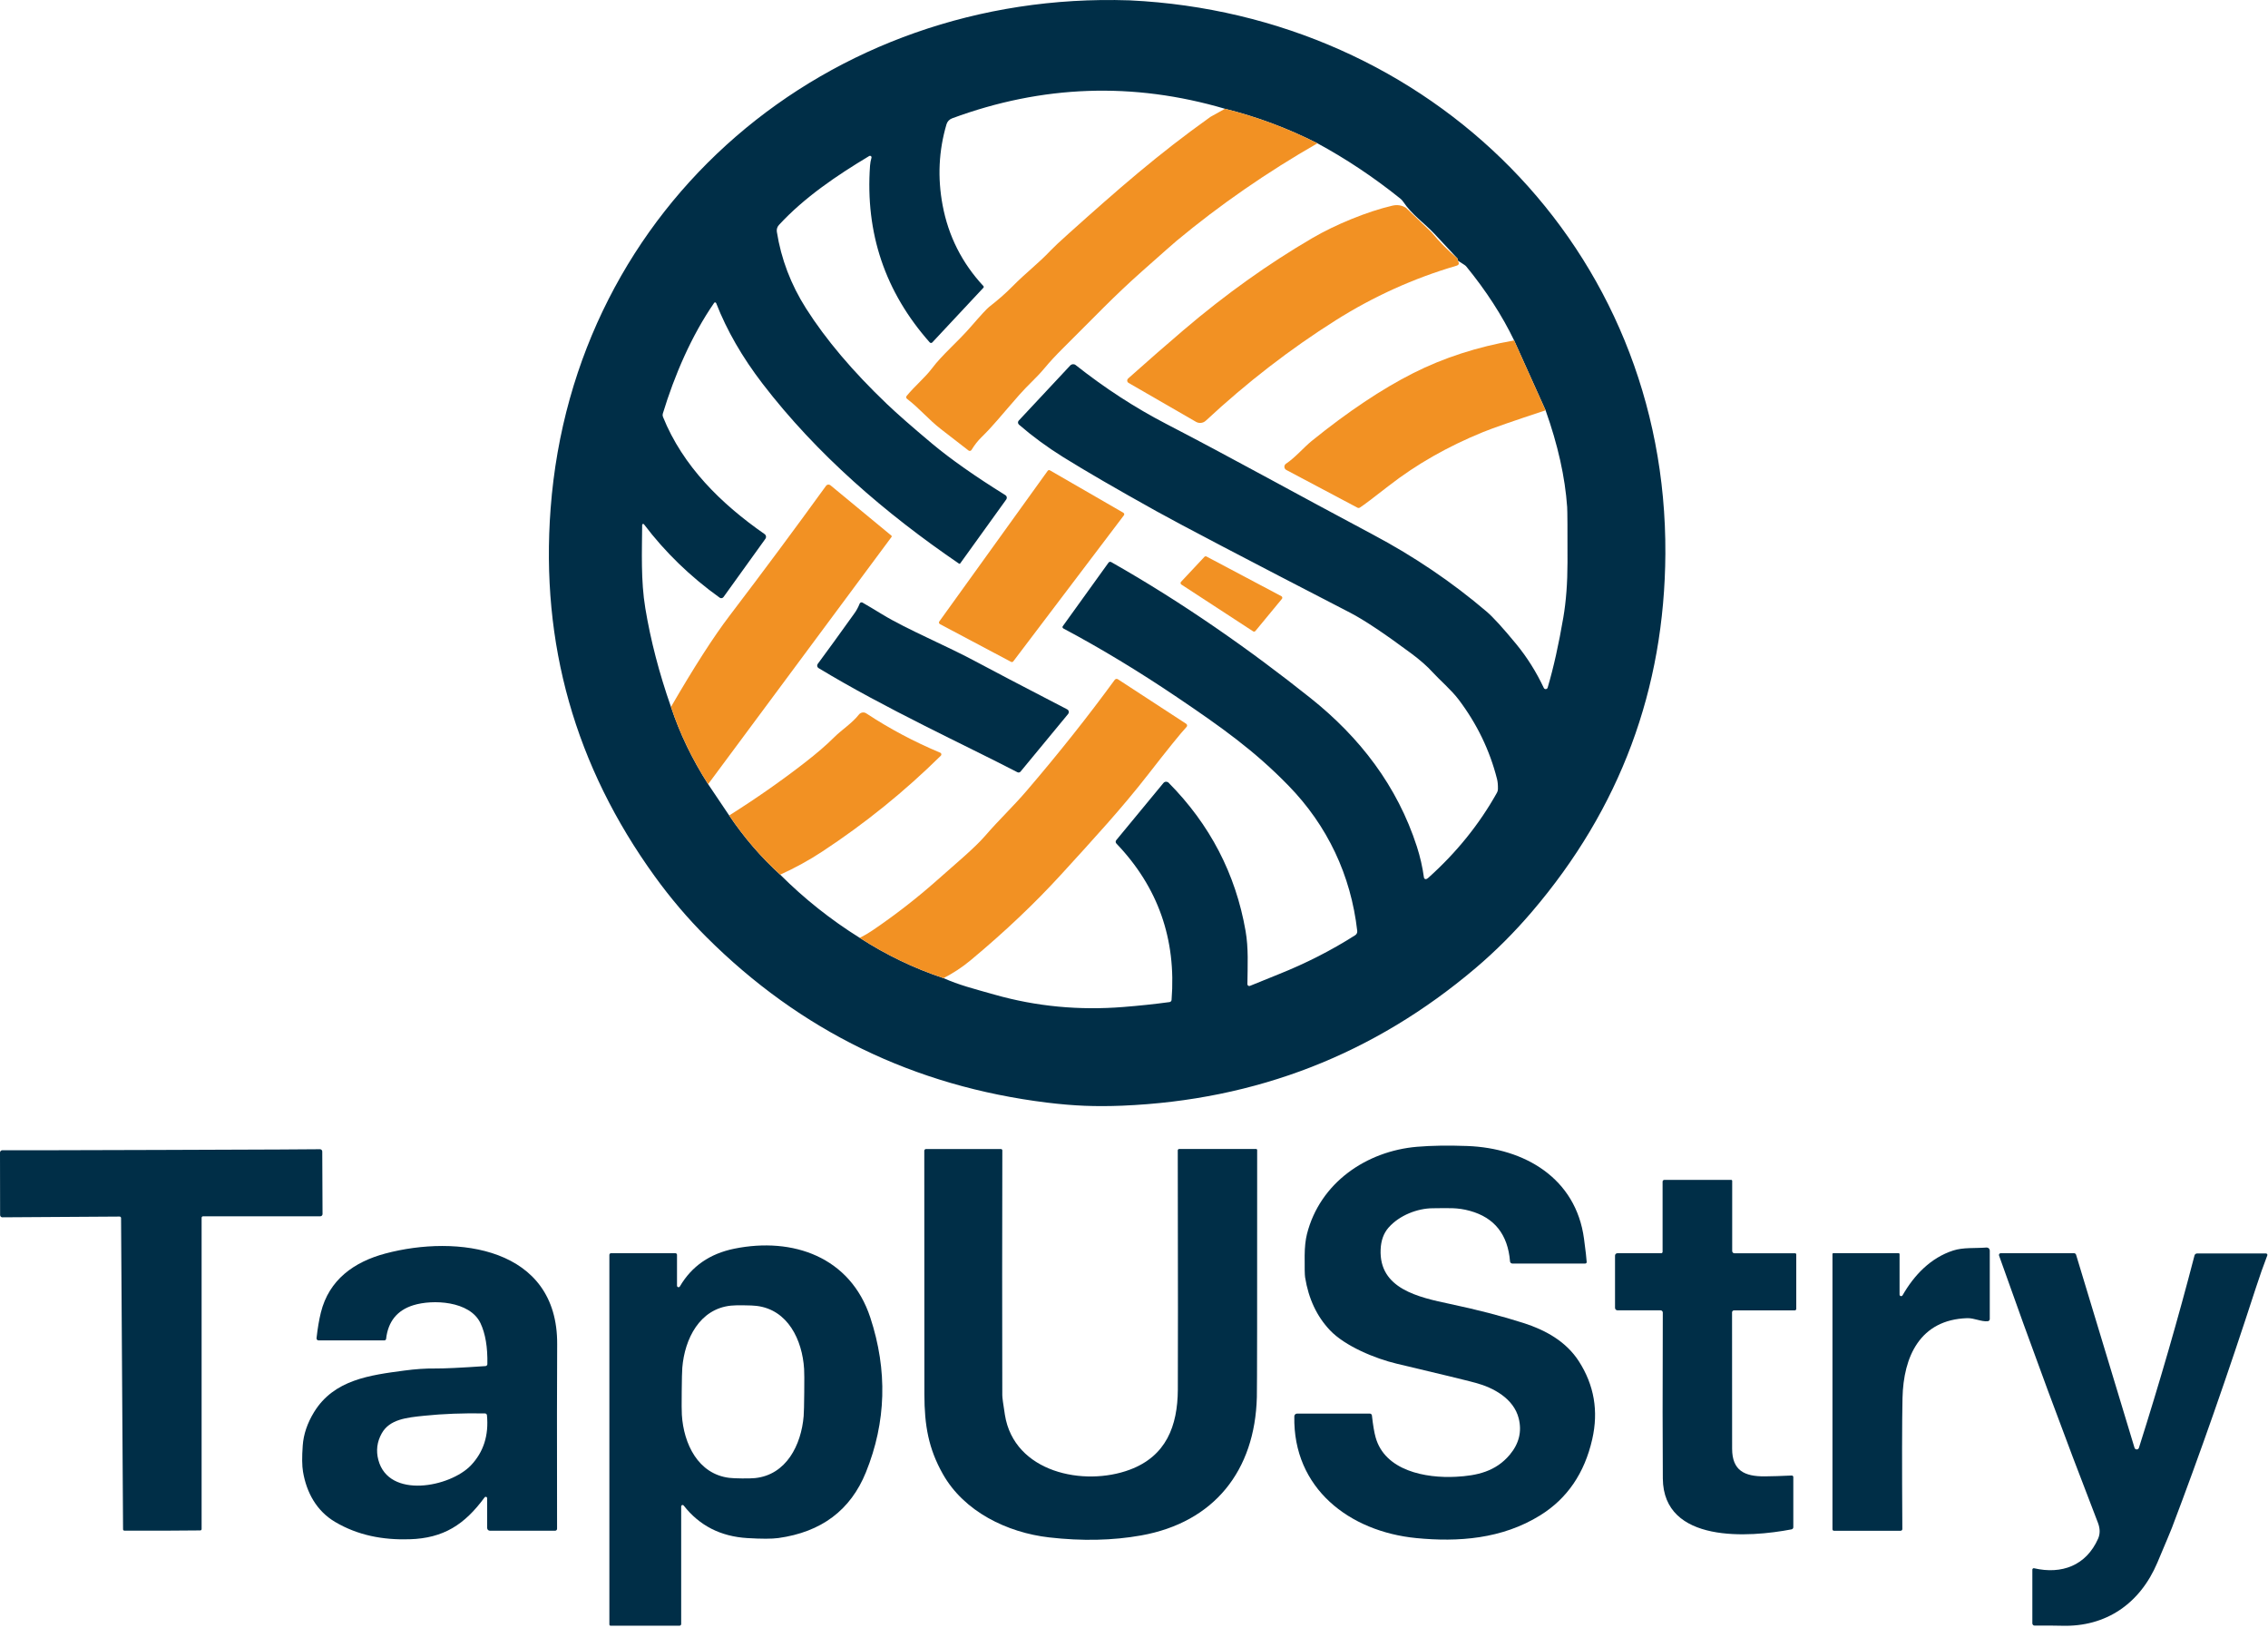
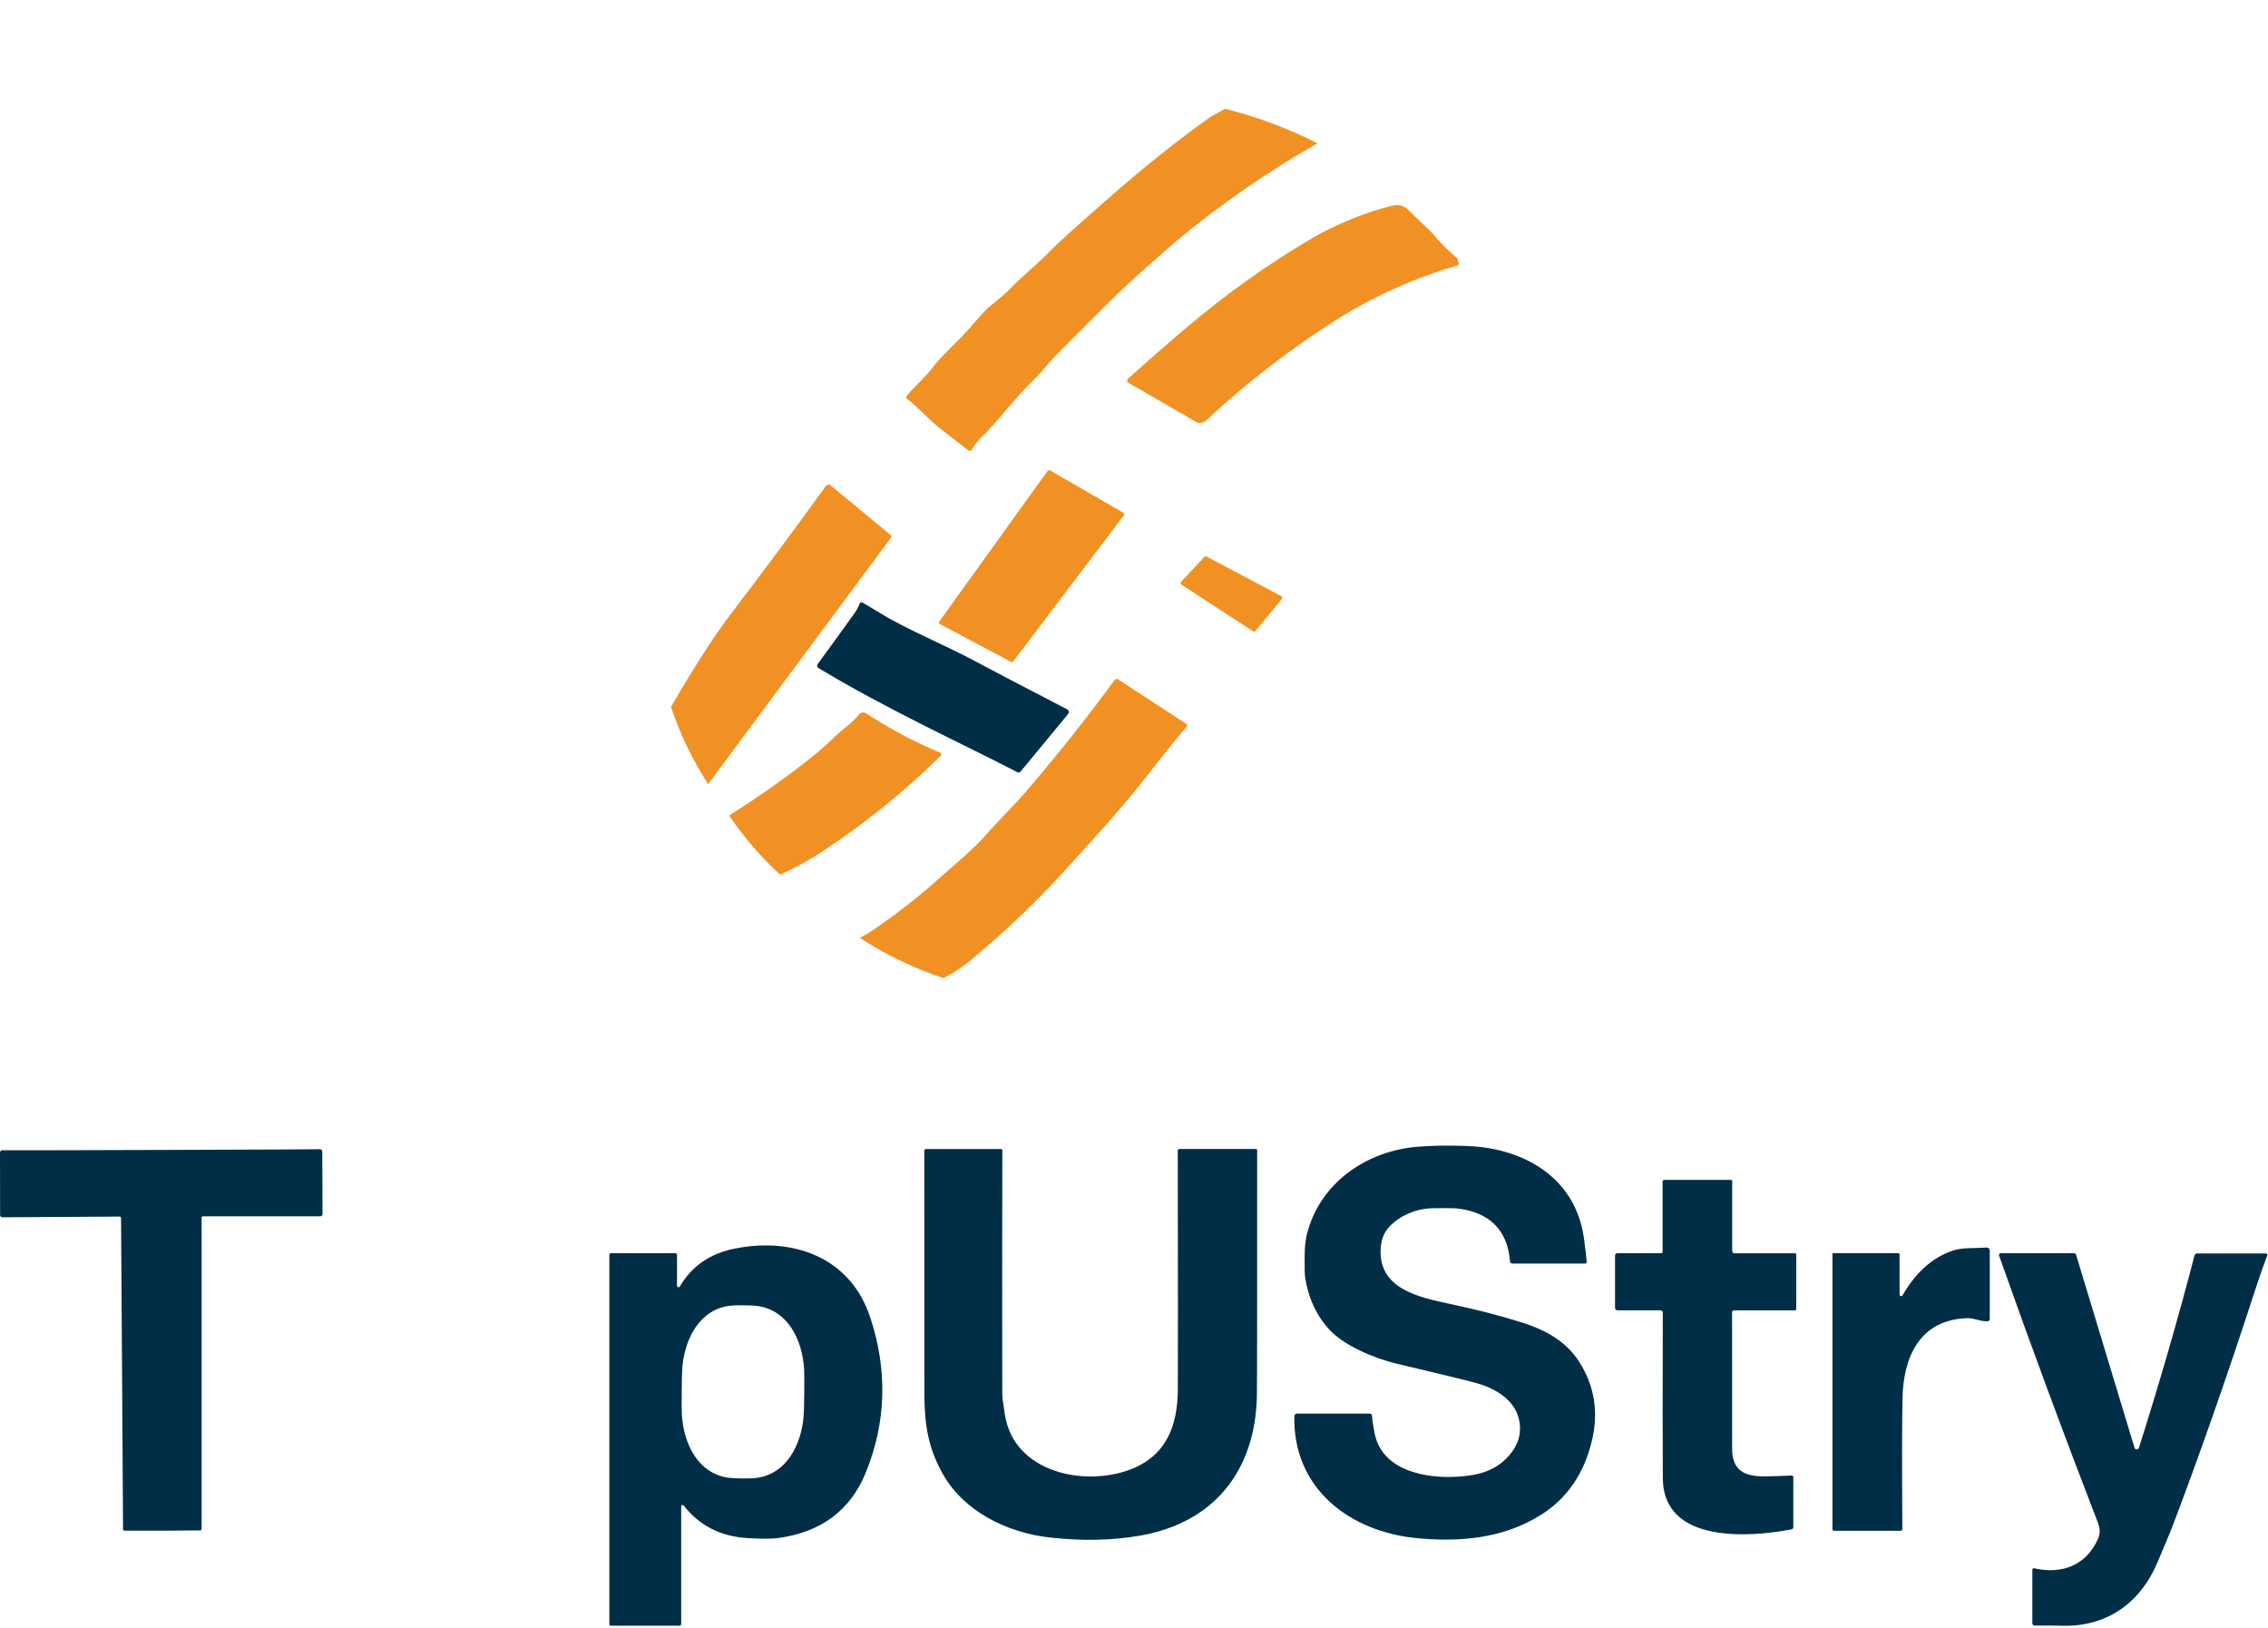
<svg xmlns="http://www.w3.org/2000/svg" width="100%" height="100%" viewBox="0 0 669 480" xml:space="preserve" style="fill-rule:evenodd;clip-rule:evenodd;stroke-linejoin:round;stroke-miterlimit:2;">
  <g transform="matrix(1,0,0,1,-61.43,-47.991)">
    <g>
      <path d="M506.85,419.97C506.203,412.03 502.263,407.06 495.03,405.06C491.24,404.01 488.71,404.27 483.99,404.29C479.57,404.32 474.23,406.34 471.02,409.99C469.567,411.643 468.787,413.797 468.68,416.45C468.19,428.02 479.77,430.52 489.21,432.52C497.283,434.227 504.5,436.1 510.86,438.14C517.32,440.21 523.39,443.56 527.15,449.41C531.67,456.437 532.987,464.097 531.1,472.39C528.827,482.417 523.707,489.903 515.74,494.85C504.48,501.84 491.54,502.76 479.19,501.55C459.52,499.63 442.79,486.92 443.22,465.63C443.231,465.193 443.593,464.84 444.03,464.84L465.49,464.84C465.805,464.838 466.074,465.077 466.11,465.39C466.423,468.21 466.783,470.35 467.19,471.81C469.92,481.68 481.9,483.95 490.9,483.47C497.11,483.15 502.62,481.92 506.77,476.97C509.503,473.71 510.383,470.14 509.41,466.26C507.95,460.4 501.93,457.18 496.71,455.78C493.937,455.027 486.167,453.14 473.4,450.12C467.11,448.63 458.17,444.95 453.74,440.27C449.86,436.177 447.413,430.97 446.4,424.65C446.287,423.95 446.243,421.807 446.27,418.22C446.29,415.72 446.517,413.61 446.95,411.89C450.77,396.81 464.43,387.43 479.43,386.16C483.69,385.8 488.63,385.723 494.25,385.93C511.15,386.56 526.29,395.42 528.67,413.28C529.157,416.927 529.42,419.217 529.46,420.15C529.46,420.157 529.46,420.163 529.46,420.17C529.46,420.4 529.271,420.59 529.04,420.59C529.04,420.59 529.04,420.59 529.04,420.59L507.53,420.59C507.175,420.591 506.876,420.319 506.85,419.97Z" style="fill:rgb(0,46,71);fill-rule:nonzero;" />
      <path d="M409.26,386.81L431.95,386.81C432.12,386.81 432.26,386.95 432.26,387.12C432.273,432.78 432.243,457.073 432.17,460C431.61,481.65 419.6,496.91 398.03,500.77C389.65,502.27 380.603,502.463 370.89,501.35C358.51,499.93 345.79,493.74 339.55,482.67C335.33,475.2 334.11,468.37 334.1,459.14C334.073,443.853 334.063,419.92 334.07,387.34C334.07,387.055 334.305,386.82 334.59,386.82L356.67,386.82C356.9,386.82 357.09,387.005 357.09,387.23C357.03,412.183 357.027,436.247 357.08,459.42C357.08,460.073 357.337,462.003 357.85,465.21C360.57,482.22 381.18,486.44 394.7,481.38C405.42,477.38 408.8,468.49 408.86,457.76C408.913,449.487 408.907,425.973 408.84,387.22C408.84,386.995 409.03,386.81 409.26,386.81Z" style="fill:rgb(0,46,71);fill-rule:nonzero;" />
      <path d="M108.96,387.09C139.693,386.99 155.297,386.92 155.77,386.88C155.783,386.879 155.797,386.879 155.81,386.879C156.183,386.879 156.49,387.186 156.49,387.559C156.49,387.559 156.49,387.56 156.49,387.56L156.57,406C156.57,406.362 156.272,406.66 155.91,406.66L121.33,406.66C121.094,406.66 120.9,406.854 120.9,407.09L120.9,498.9C120.9,499.11 120.726,499.285 120.51,499.29C119.403,499.323 115.673,499.35 109.32,499.37C102.96,499.39 99.227,499.387 98.12,499.36C97.904,499.355 97.73,499.18 97.73,498.97L97.14,407.17C97.14,406.934 96.946,406.74 96.71,406.74L62.13,406.96C62.127,406.96 62.123,406.96 62.12,406.96C61.762,406.96 61.465,406.668 61.46,406.31L61.43,387.87C61.43,387.866 61.43,387.863 61.43,387.859C61.43,387.486 61.737,387.179 62.11,387.179C62.12,387.179 62.13,387.18 62.14,387.18C62.613,387.22 78.22,387.19 108.96,387.09Z" style="fill:rgb(0,46,71);fill-rule:nonzero;" />
      <path d="M589.89,498.98C577.47,501.37 552.07,503.22 551.92,483.98C551.84,474.287 551.837,457.977 551.91,435.05C551.91,434.688 551.612,434.39 551.25,434.39L538.55,434.39C538.15,434.39 537.82,434.06 537.82,433.66L537.82,418.25C537.82,417.866 538.136,417.55 538.52,417.55L551.44,417.55C551.665,417.55 551.85,417.365 551.85,417.14L551.85,396.44C551.85,396.155 552.085,395.92 552.37,395.92L572.09,395.92C572.249,395.92 572.38,396.051 572.38,396.21L572.38,416.9C572.38,417.262 572.673,417.56 573.03,417.56L590.93,417.56C591.122,417.56 591.28,417.713 591.28,417.9L591.28,433.96C591.28,434.207 591.077,434.41 590.83,434.41L572.91,434.41C572.597,434.41 572.34,434.667 572.34,434.98C572.347,455.967 572.353,469.38 572.36,475.22C572.38,481.62 575.99,483.39 581.97,483.35C584.203,483.33 586.86,483.247 589.94,483.1C589.947,483.1 589.953,483.1 589.96,483.1C590.207,483.1 590.41,483.303 590.41,483.55C590.41,483.55 590.41,483.55 590.41,483.55L590.41,498.35C590.411,498.656 590.191,498.923 589.89,498.98Z" style="fill:rgb(0,46,71);fill-rule:nonzero;" />
      <path d="M261.86,527.39L241.53,527.39C241.338,527.39 241.18,527.227 241.18,527.03L241.18,418.04C241.18,417.766 241.401,417.54 241.67,417.54L260.65,417.54C260.913,417.54 261.13,417.761 261.13,418.03L261.13,427.12C261.13,427.122 261.13,427.124 261.13,427.126C261.13,427.372 261.333,427.576 261.58,427.576C261.741,427.576 261.89,427.489 261.97,427.35C265.443,421.397 270.797,417.683 278.03,416.21C295.32,412.71 312.26,418.65 318.14,436.5C323.28,452.12 322.85,467.337 316.85,482.15C312.33,493.317 303.717,499.78 291.01,501.54C289.097,501.8 286.057,501.803 281.89,501.55C273.997,501.077 267.733,497.877 263.1,491.95C263.061,491.899 263.011,491.858 262.954,491.83C262.751,491.733 262.502,491.824 262.402,492.031C262.375,492.087 262.361,492.148 262.36,492.21L262.36,526.89C262.36,527.164 262.134,527.39 261.86,527.39ZM262.52,458.26C262.48,461.873 262.493,464.187 262.56,465.2C263.09,473.75 267.34,482.67 276.56,483.79C277.347,483.883 278.607,483.94 280.34,483.96C282.08,483.973 283.343,483.94 284.13,483.86C293.37,482.92 297.79,474.09 298.49,465.55C298.57,464.543 298.627,462.23 298.66,458.61C298.7,454.99 298.687,452.677 298.62,451.67C298.09,443.12 293.84,434.2 284.62,433.08C283.84,432.98 282.58,432.923 280.84,432.91C279.1,432.89 277.84,432.92 277.06,433C267.82,433.94 263.39,442.78 262.69,451.32C262.61,452.327 262.553,454.64 262.52,458.26Z" style="fill:rgb(0,46,71);fill-rule:nonzero;" />
-       <path d="M205.13,489.8C205.13,489.799 205.13,489.798 205.13,489.797C205.13,489.566 204.94,489.377 204.71,489.377C204.576,489.377 204.449,489.441 204.37,489.55C198.47,497.59 192.25,501.6 182.24,501.9C174.34,502.14 167.01,500.75 160.31,496.81C154.84,493.59 151.85,488.15 150.81,481.98C150.51,480.22 150.483,477.647 150.73,474.26C150.963,470.947 152.077,467.66 154.07,464.4C159.94,454.83 170.55,453.5 180.7,452.15C183.98,451.71 186.99,451.507 189.73,451.54C192.357,451.567 197.323,451.33 204.63,450.83C204.94,450.809 205.185,450.555 205.19,450.25C205.29,445.263 204.61,441.233 203.15,438.16C200.01,431.57 189.02,431.12 183.36,432.88C178.58,434.367 175.9,437.677 175.32,442.81C175.29,443.061 175.078,443.251 174.83,443.25L155.38,443.25C155.368,443.25 155.357,443.25 155.345,443.249C155.027,443.232 154.78,442.952 154.798,442.629C154.798,442.619 154.799,442.61 154.8,442.6C155.107,439.787 155.53,437.277 156.07,435.07C158.47,425.35 165.88,420.1 175.09,417.64C196.2,412.01 225.97,415.73 225.78,444.41C225.713,453.73 225.703,471.863 225.75,498.81C225.75,499.123 225.493,499.38 225.18,499.38L205.94,499.38C205.496,499.38 205.13,499.014 205.13,498.57L205.13,489.8ZM204.5,464.79C198.02,464.677 192.057,464.903 186.61,465.47C181.34,466.01 176.35,466.51 174.02,470.69C172.64,473.17 172.31,475.773 173.03,478.5C176.1,490.11 194.22,486.53 200.34,480.1C204.06,476.187 205.637,471.26 205.07,465.32C205.04,465.023 204.793,464.794 204.5,464.79Z" style="fill:rgb(0,46,71);fill-rule:nonzero;" />
      <path d="M621.75,417.84C621.75,417.84 621.75,429.74 621.75,429.74C621.75,429.998 621.962,430.21 622.22,430.21C622.39,430.21 622.547,430.118 622.63,429.97C626.07,423.96 630.95,418.89 637.57,416.75C640.56,415.78 643.97,416.14 647.39,415.87C647.401,415.869 647.412,415.868 647.423,415.868C647.916,415.847 648.339,416.232 648.359,416.72C648.36,416.733 648.36,416.747 648.36,416.76L648.36,436.96C648.361,437.286 648.109,437.564 647.78,437.6C645.83,437.79 643.76,436.63 641.68,436.7C627.78,437.16 622.89,448.02 622.62,460.25C622.467,467.037 622.45,479.913 622.57,498.88C622.57,498.882 622.57,498.883 622.57,498.885C622.573,499.159 622.345,499.387 622.065,499.39C622.064,499.39 622.062,499.39 622.06,499.39L602.39,499.39C602.154,499.39 601.96,499.196 601.96,498.96L601.96,417.8C601.96,417.646 602.086,417.52 602.24,417.52L621.43,417.52C621.606,417.52 621.75,417.664 621.75,417.84Z" style="fill:rgb(0,46,71);fill-rule:nonzero;" />
      <path d="M692.35,474.95C698.523,455.477 703.99,436.563 708.75,418.21C708.837,417.865 709.155,417.621 709.52,417.62L729.82,417.62C729.847,417.62 729.873,417.623 729.899,417.628C730.131,417.671 730.286,417.894 730.244,418.12C730.239,418.148 730.231,418.174 730.22,418.2C729.093,421.127 727.963,424.333 726.83,427.82C718.49,453.52 710.237,477.103 702.07,498.57C701.777,499.343 700.353,502.747 697.8,508.78C692.68,520.88 682.64,527.8 669.6,527.4C667.813,527.347 665.147,527.333 661.6,527.36C661.597,527.36 661.593,527.36 661.59,527.36C661.222,527.36 660.92,527.058 660.92,526.69C660.92,526.69 660.92,510.86 660.92,510.86C660.92,510.859 660.92,510.859 660.92,510.858C660.92,510.628 661.11,510.438 661.34,510.438C661.374,510.438 661.407,510.442 661.44,510.45C669.58,512.32 676.78,509.67 680.31,501.73C680.937,500.31 680.92,498.74 680.26,497.02C670.333,471.387 660.613,445.13 651.1,418.25C651.079,418.192 651.068,418.131 651.068,418.07C651.068,417.779 651.308,417.54 651.598,417.54C651.599,417.54 651.599,417.54 651.6,417.54L673.2,417.54C673.484,417.541 673.737,417.728 673.82,418L691.06,474.94C691.151,475.219 691.413,475.41 691.707,475.41C691.997,475.41 692.256,475.224 692.35,474.95Z" style="fill:rgb(0,46,71);fill-rule:nonzero;" />
    </g>
    <g>
-       <path d="M394.61,48.1L394.75,48.1C483.21,52.34 553.17,121.23 552.67,211.26C552.45,251.22 539.32,286.43 513.28,316.89C508.107,322.943 502.587,328.46 496.72,333.44C466.747,358.867 432.007,372.4 392.5,374.04C388.553,374.2 384.847,374.21 381.38,374.07C377.92,373.93 374.23,373.62 370.31,373.14C331.063,368.307 297.533,352.003 269.72,324.23C264.273,318.79 259.217,312.843 254.55,306.39C231.07,273.923 220.837,237.767 223.85,197.92C230.65,108.14 305.96,45.15 394.47,48.09C394.523,48.097 394.57,48.1 394.61,48.1ZM259.35,256.45C261.95,264.303 265.603,271.897 270.31,279.23L276.52,288.46C280.893,294.947 285.91,300.767 291.57,305.92C298.677,313.013 306.497,319.223 315.03,324.55C322.737,329.543 330.973,333.503 339.74,336.43C344.48,338.51 348.07,339.39 354.81,341.3C367.22,344.82 379.84,345.97 392.75,344.94C397.37,344.58 401.927,344.097 406.42,343.49C406.737,343.441 406.981,343.185 407.01,342.87C408.437,324.93 403.007,309.547 390.72,296.72C390.469,296.455 390.456,296.037 390.69,295.75L404.62,278.88C404.816,278.645 405.106,278.509 405.412,278.509C405.685,278.509 405.947,278.617 406.14,278.81C418.347,291.137 425.913,305.703 428.84,322.51C429.73,327.6 429.44,332.71 429.38,338.19C429.38,338.194 429.38,338.198 429.38,338.202C429.38,338.503 429.628,338.752 429.93,338.752C430.002,338.752 430.073,338.738 430.14,338.71C431.693,338.063 434.507,336.923 438.58,335.29C446.66,332.063 454.193,328.223 461.18,323.77C461.602,323.502 461.835,323.016 461.78,322.52C459.91,306.07 452.99,291.44 441.45,279.61C431.38,269.29 421.79,262.48 408.57,253.55C397.297,245.943 386.13,239.193 375.07,233.3C374.925,233.224 374.835,233.074 374.835,232.91C374.835,232.817 374.865,232.726 374.92,232.65L388.41,213.91C388.591,213.66 388.937,213.587 389.21,213.74C410.24,225.66 430.12,239.6 447.97,253.82C462.56,265.44 473.58,279.75 479.37,297.63C480.33,300.603 481.027,303.653 481.46,306.78C481.462,306.791 481.463,306.803 481.466,306.814C481.523,307.099 481.809,307.286 482.1,307.227C482.11,307.225 482.12,307.223 482.13,307.22C482.317,307.167 482.537,307.027 482.79,306.8C491.077,299.373 497.81,291.023 502.99,281.75C503.174,281.429 503.273,281.071 503.28,280.71C503.307,279.53 503.22,278.54 503.02,277.74C500.873,269.253 497.093,261.43 491.68,254.27C489.48,251.37 486.05,248.47 483.98,246.19C482.433,244.477 480.353,242.647 477.74,240.7C469.793,234.793 463.763,230.777 459.65,228.65C428.657,212.65 409.61,202.673 402.51,198.72C390.723,192.16 381.553,186.84 375,182.76C370.333,179.853 366,176.67 362,173.21C361.814,173.054 361.707,172.824 361.707,172.582C361.707,172.373 361.787,172.172 361.93,172.02L377.13,155.76C377.547,155.316 378.242,155.264 378.72,155.64C387.327,162.447 396.26,168.247 405.52,173.04C424.22,182.71 443.71,193.58 466.4,205.63C478.613,212.117 489.793,219.687 499.94,228.34C501.833,229.953 504.73,233.127 508.63,237.86C511.857,241.78 514.583,246.11 516.81,250.85C516.91,251.065 517.126,251.203 517.363,251.203C517.635,251.203 517.876,251.021 517.95,250.76C519.677,244.9 521.217,238.007 522.57,230.08C523.383,225.333 523.793,219.92 523.8,213.84C523.813,204.073 523.78,198.627 523.7,197.5C523.087,188.693 520.967,179.19 517.34,168.99L508.06,148.38C504.513,141.02 499.813,133.757 493.96,126.59C493.807,126.411 493.632,126.256 493.44,126.13L491.39,124.8C491.443,124.647 491.433,124.457 491.36,124.23C489.047,121.737 486.753,119.28 484.48,116.86C481.58,113.77 477.88,111.29 475.38,107.53C475.121,107.146 474.808,106.805 474.45,106.52C466.637,100.253 458.5,94.83 450.04,90.25C441.24,85.797 432.15,82.403 422.77,80.07C395.717,72.11 368.883,73.05 342.27,82.89C341.472,83.185 340.859,83.838 340.62,84.65C338.327,92.41 337.947,100.37 339.48,108.53C341.187,117.617 345.197,125.557 351.51,132.35C351.64,132.49 351.64,132.707 351.51,132.84L336.44,148.96C336.342,149.066 336.204,149.126 336.06,149.126C335.911,149.126 335.769,149.062 335.67,148.95C322.503,134.097 316.637,116.713 318.07,96.8C318.123,96.087 318.263,95.323 318.49,94.51C318.502,94.468 318.509,94.425 318.509,94.381C318.509,94.135 318.306,93.931 318.059,93.931C317.974,93.931 317.892,93.955 317.82,94C308.24,99.75 298.68,106.21 291.18,114.35C290.687,114.886 290.466,115.623 290.58,116.35C291.847,124.37 294.717,131.9 299.19,138.94C305.023,148.12 312.977,157.517 323.05,167.13C326.083,170.023 330.543,173.933 336.43,178.86C341.877,183.407 349.067,188.457 358,194.01C358.01,194.016 358.02,194.022 358.029,194.028C358.427,194.292 358.535,194.84 358.269,195.242C358.263,195.252 358.256,195.261 358.25,195.27L344.67,214.13C344.67,214.13 344.67,214.13 344.669,214.131C344.588,214.247 344.421,214.274 344.3,214.19C322.65,199.43 302.38,181.99 286.37,161.14C280.39,153.353 275.827,145.433 272.68,137.38C272.63,137.248 272.503,137.16 272.362,137.16C272.249,137.16 272.143,137.216 272.08,137.31C265.38,147.02 260.38,158.67 256.94,169.97C256.849,170.274 256.863,170.602 256.98,170.9C262.85,185.48 274.16,196.58 286.97,205.49C287.232,205.675 287.389,205.977 287.389,206.299C287.389,206.507 287.323,206.711 287.2,206.88L274.84,224.06C274.58,224.413 274.078,224.493 273.72,224.24C265.067,218.047 257.623,210.837 251.39,202.61C251.333,202.535 251.244,202.49 251.15,202.49C250.985,202.49 250.85,202.625 250.85,202.79C250.8,210.63 250.43,219.23 251.78,227.35C253.347,236.823 255.87,246.523 259.35,256.45Z" style="fill:rgb(0,46,71);fill-rule:nonzero;" />
      <path d="M302.64,243.77C305.373,240.09 309,235.09 313.52,228.77C314.08,227.997 314.577,227.07 315.01,225.99C315.102,225.765 315.322,225.617 315.565,225.617C315.673,225.617 315.778,225.646 315.87,225.7C317.61,226.707 319.52,227.847 321.6,229.12C329.12,233.71 340.5,238.31 350.06,243.49C353.6,245.403 362.32,249.963 376.22,257.17C376.517,257.322 376.705,257.629 376.705,257.962C376.705,258.17 376.632,258.37 376.5,258.53L362.46,275.53C362.234,275.797 361.85,275.872 361.54,275.71C346.05,267.68 322.59,256.94 302.88,245C302.867,244.992 302.854,244.984 302.841,244.975C302.459,244.718 302.358,244.188 302.618,243.801C302.625,243.791 302.632,243.78 302.64,243.77Z" style="fill:rgb(0,46,71);fill-rule:nonzero;" />
    </g>
    <g>
      <path d="M450.04,90.25C435.107,98.81 421.26,108.393 408.5,119C407.8,119.58 404.433,122.547 398.4,127.9C389.86,135.48 384.76,140.97 374.91,150.75C372.857,152.783 371.043,154.747 369.47,156.64C367.19,159.38 364.75,161.42 362.12,164.4C356.64,170.63 354.49,173.46 350.98,176.88C349.873,177.96 348.88,179.223 348,180.67C347.994,180.681 347.987,180.691 347.98,180.701C347.794,180.972 347.413,181.04 347.137,180.85C347.128,180.844 347.119,180.837 347.11,180.83C345.477,179.577 342.76,177.473 338.96,174.52C335.27,171.66 332.63,168.38 328.96,165.59C328.958,165.588 328.955,165.586 328.953,165.585C328.7,165.384 328.659,165.006 328.864,164.748C328.866,164.745 328.868,164.743 328.87,164.74C331.31,161.78 334.28,159.35 336.29,156.68C339.3,152.65 343.93,148.8 347.77,144.37C350.71,140.977 352.53,139.007 353.23,138.46C355.817,136.453 358.033,134.513 359.88,132.64C364.4,128.07 367.51,125.9 371.46,121.73C372.313,120.83 374.04,119.213 376.64,116.88C391.27,103.77 402.93,93.54 418.47,82.46C418.49,82.447 418.507,82.436 418.52,82.43L422.77,80.07C432.15,82.403 441.24,85.797 450.04,90.25Z" style="fill:rgb(242,145,35);fill-rule:nonzero;" />
      <path d="M491.36,124.23C491.433,124.457 491.443,124.647 491.39,124.8C491.657,125.173 491.77,125.5 491.73,125.78C491.697,126.04 491.45,126.237 490.99,126.37C478.45,130.043 466.597,135.4 455.43,142.44C441.97,150.933 429.197,160.803 417.11,172.05C416.324,172.785 415.141,172.919 414.21,172.38L394.32,160.9C394.074,160.757 393.921,160.493 393.921,160.208C393.921,159.98 394.019,159.762 394.19,159.61C400.13,154.317 405.58,149.557 410.54,145.33C422.853,134.837 435.527,125.787 448.56,118.18C455.37,114.2 464.79,110.35 472.12,108.64C473.587,108.3 474.923,108.507 476.13,109.26C476.157,109.273 476.18,109.29 476.2,109.31L483.68,116.48C483.713,116.513 483.743,116.547 483.77,116.58C486.043,119.347 488.573,121.897 491.36,124.23Z" style="fill:rgb(242,145,35);fill-rule:nonzero;" />
-       <path d="M508.06,148.38L517.34,168.99C508.073,172.037 501.927,174.173 498.9,175.4C488.467,179.647 479.177,184.943 471.03,191.29C466.483,194.837 463.667,196.96 462.58,197.66C462.358,197.808 462.073,197.823 461.84,197.7L440.85,186.57C440.504,186.384 440.287,186.021 440.287,185.628C440.287,185.272 440.465,184.939 440.76,184.74C443.52,182.9 446.01,179.92 448.35,178.02C459.05,169.367 469.027,162.703 478.28,158.03C487.227,153.51 497.153,150.293 508.06,148.38Z" style="fill:rgb(242,145,35);fill-rule:nonzero;" />
      <path d="M371.14,186.69L392.8,199.2C392.957,199.291 393.054,199.46 393.054,199.641C393.054,199.753 393.018,199.861 392.95,199.95L360.32,243.02C360.172,243.218 359.9,243.282 359.68,243.17L338.66,232.02C338.494,231.932 338.39,231.758 338.39,231.57C338.39,231.466 338.421,231.365 338.48,231.28L370.47,186.83C370.623,186.619 370.915,186.558 371.14,186.69Z" style="fill:rgb(242,145,35);fill-rule:nonzero;" />
      <path d="M270.31,279.23C265.603,271.897 261.95,264.303 259.35,256.45C266.15,244.723 271.9,235.773 276.6,229.6C286.553,216.527 296.05,203.743 305.09,191.25C305.097,191.241 305.103,191.232 305.11,191.223C305.409,190.837 305.977,190.769 306.367,191.071C306.375,191.077 306.382,191.084 306.39,191.09L324.38,205.95C324.486,206.042 324.508,206.196 324.43,206.3L270.31,279.23Z" style="fill:rgb(242,145,35);fill-rule:nonzero;" />
      <path d="M439.56,224.59L431.75,234.05C431.583,234.258 431.283,234.306 431.06,234.16L409.9,220.36C409.752,220.264 409.662,220.099 409.662,219.923C409.662,219.792 409.711,219.666 409.8,219.57L416.7,212.2C416.86,212.032 417.115,211.991 417.32,212.1L439.41,223.8C439.577,223.891 439.681,224.066 439.681,224.257C439.681,224.378 439.638,224.496 439.56,224.59Z" style="fill:rgb(242,145,35);fill-rule:nonzero;" />
      <path d="M339.74,336.43C330.973,333.503 322.737,329.543 315.03,324.55C316.35,323.89 317.613,323.15 318.82,322.33C325.56,317.763 331.977,312.773 338.07,307.36C343.27,302.73 348.88,298.09 352,294.49C356.3,289.52 360.13,286 364.29,281.15C373.77,270.083 382.42,259.19 390.24,248.47C390.457,248.174 390.876,248.099 391.19,248.3L411.33,261.43C411.499,261.541 411.601,261.73 411.601,261.931C411.601,262.083 411.543,262.229 411.44,262.34C409.687,264.22 405.897,268.907 400.07,276.4C392.35,286.33 384.17,295.2 374.52,305.78C366.667,314.38 357.727,322.85 347.7,331.19C345.26,333.217 342.607,334.963 339.74,336.43Z" style="fill:rgb(242,145,35);fill-rule:nonzero;" />
      <path d="M291.57,305.92C285.91,300.767 280.893,294.947 276.52,288.46C284.407,283.493 291.85,278.293 298.85,272.86C302.323,270.167 305.173,267.71 307.4,265.49C309.8,263.1 312.68,261.36 314.79,258.7C315.31,258.042 316.256,257.889 316.95,258.35C323.81,262.87 331.083,266.737 338.77,269.95C338.973,270.036 339.106,270.236 339.106,270.457C339.106,270.605 339.046,270.747 338.94,270.85C328.2,281.43 316.527,290.86 303.92,299.14C300.133,301.633 296.017,303.893 291.57,305.92Z" style="fill:rgb(242,145,35);fill-rule:nonzero;" />
    </g>
  </g>
</svg>